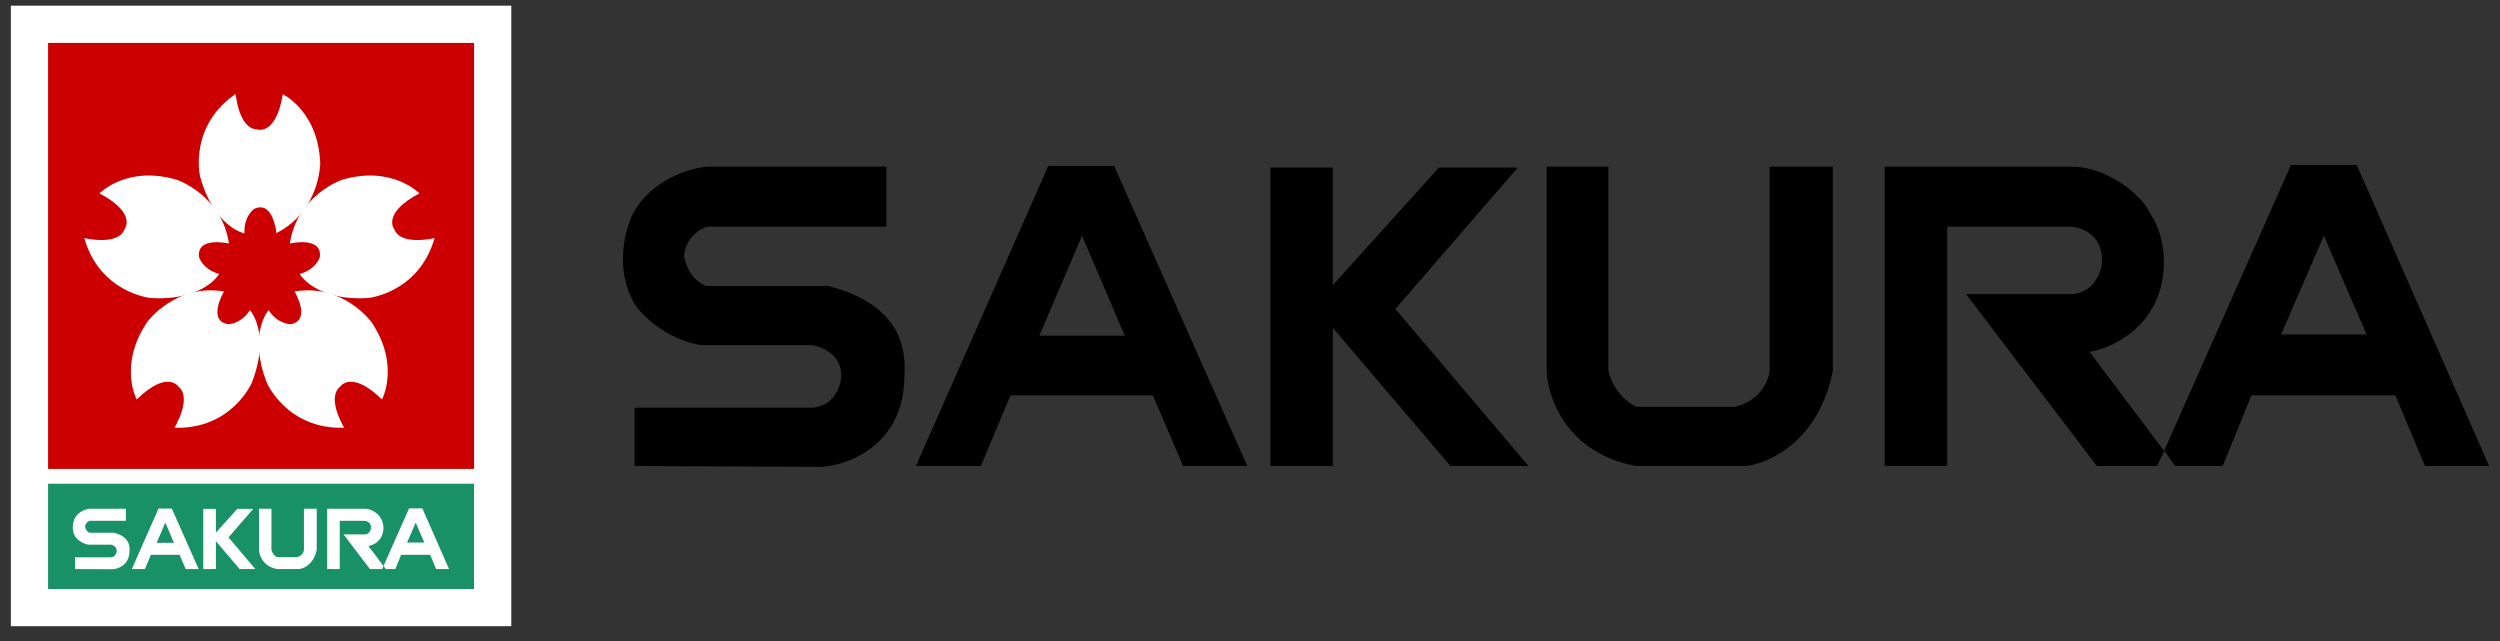
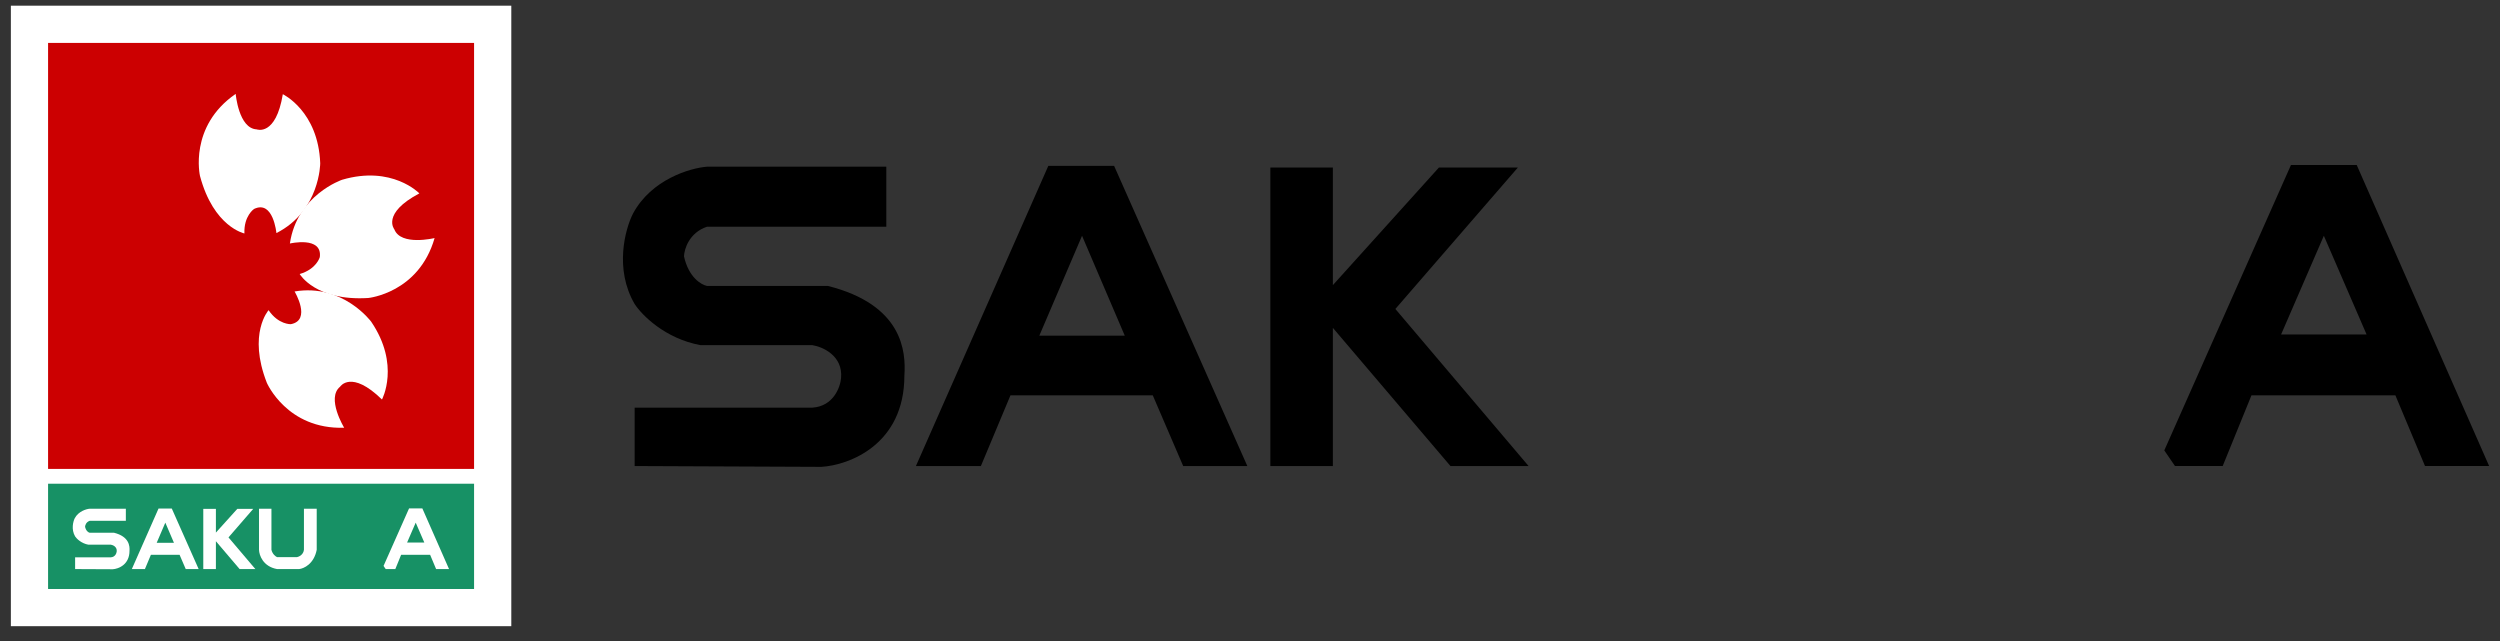
<svg xmlns="http://www.w3.org/2000/svg" fill="none" viewBox="0 0 156 40" height="40" width="156">
  <rect x="0" y="0" width="156" height="40" fill="#333333" stroke="none" />
  <rect fill="white" transform="translate(0.678 0.355)" height="38.719" width="31.227" />
  <rect fill="#CC0001" height="26.582" width="26.582" y="2.678" x="3" />
  <g clip-path="url(#clip0_731_12861)">
-     <path fill="white" d="M5.258 14.855C5.258 14.855 7.363 15.365 7.77 14.311C7.77 14.311 8.585 13.325 6.209 12.067C6.209 12.067 7.906 10.299 11.029 11.217C11.029 11.217 13.846 12.169 14.288 15.195C14.288 15.195 12.251 14.719 12.421 16.045C12.421 16.045 12.624 16.793 13.677 17.099C13.677 17.099 12.692 18.799 9.399 18.595C9.399 18.595 6.242 18.289 5.258 14.855Z" />
    <path fill="white" d="M27.119 14.855C27.119 14.855 25.014 15.365 24.607 14.311C24.607 14.311 23.792 13.325 26.168 12.067C26.168 12.067 24.471 10.299 21.348 11.217C21.348 11.217 18.531 12.169 18.089 15.195C18.089 15.195 20.126 14.719 19.956 16.045C19.956 16.045 19.753 16.793 18.7 17.099C18.7 17.099 19.685 18.799 22.977 18.595C22.977 18.595 26.134 18.289 27.119 14.855Z" />
    <path fill="white" d="M21.477 26.691C21.477 26.691 20.346 24.841 21.223 24.129C21.223 24.129 21.91 23.05 23.835 24.929C23.835 24.929 24.994 22.768 23.162 20.073C23.162 20.073 21.393 17.68 18.382 18.188C18.382 18.188 19.459 19.983 18.147 20.229C18.147 20.229 17.374 20.264 16.76 19.355C16.76 19.355 15.447 20.815 16.652 23.891C16.652 23.891 17.912 26.806 21.477 26.691L21.477 26.691Z" />
-     <path fill="white" d="M10.885 26.691C10.885 26.691 12.015 24.841 11.139 24.129C11.139 24.129 10.452 23.05 8.527 24.929C8.527 24.929 7.368 22.768 9.2 20.073C9.2 20.073 10.969 17.68 13.98 18.188C13.98 18.188 12.902 19.983 14.214 20.229C14.214 20.229 14.988 20.264 15.601 19.355C15.601 19.355 16.915 20.815 15.71 23.891C15.71 23.891 14.45 26.806 10.884 26.691L10.885 26.691Z" />
    <path fill="white" d="M14.707 5.859C14.707 5.859 14.892 8.02 16.019 8.073C16.019 8.073 17.211 8.534 17.648 5.878C17.648 5.878 19.86 6.93 19.982 10.187C19.982 10.187 19.974 13.165 17.248 14.544C17.248 14.544 17.053 12.459 15.851 13.04C15.851 13.04 15.208 13.471 15.252 14.568C15.252 14.568 13.33 14.171 12.479 10.979C12.479 10.979 11.767 7.884 14.706 5.859L14.707 5.859Z" />
  </g>
  <rect fill="#179165" height="6.569" width="26.582" y="30.184" x="3" />
  <path fill="white" d="M13.472 35.51H12.685V31.754H13.472V33.234L14.807 31.754H15.8L14.258 33.534L15.935 35.51H14.952L13.472 33.772V35.51Z" />
  <path fill="white" d="M16.162 34.31V31.744H16.938V34.31C17.004 34.583 17.2 34.727 17.29 34.765H18.532C18.855 34.691 18.956 34.431 18.966 34.31V31.744H19.763V34.31C19.589 35.196 18.959 35.479 18.666 35.51H17.29C16.413 35.353 16.172 34.645 16.162 34.31Z" />
-   <path fill="white" d="M21.201 35.51H20.415V31.744H22.743C23.149 31.736 23.491 32.002 23.612 32.137C23.678 32.195 23.736 32.292 23.757 32.334C24.005 32.714 23.929 33.168 23.86 33.348C23.687 33.853 23.209 34.041 22.991 34.072L23.933 35.324L23.84 35.51H23.084L21.439 33.348H22.743C23.024 33.348 23.129 33.099 23.146 32.975C23.18 32.603 22.891 32.503 22.743 32.499H21.201V35.51Z" />
  <path fill="white" d="M7.036 35.521L4.687 35.51V34.776H6.922C7.187 34.759 7.274 34.52 7.284 34.403C7.309 34.122 7.053 34.01 6.922 33.989H5.515C5.068 33.907 4.777 33.61 4.687 33.472C4.43 33.033 4.566 32.53 4.666 32.334C4.898 31.903 5.384 31.761 5.597 31.744H7.853V32.499H5.597C5.374 32.574 5.311 32.779 5.308 32.872C5.366 33.137 5.525 33.231 5.597 33.244H7.119C8.06 33.482 8.102 34.069 8.081 34.372C8.081 35.241 7.384 35.5 7.036 35.521Z" />
  <path fill="white" d="M8.226 35.51L9.892 31.733H10.72L12.396 35.51H11.589L11.206 34.62H9.416L9.043 35.51H8.226ZM10.854 33.87L10.316 32.613L9.778 33.87H10.854Z" clip-rule="evenodd" fill-rule="evenodd" />
  <path fill="white" d="M23.933 35.314L24.067 35.51H24.668L25.03 34.62H26.84L27.213 35.51H28.02L26.354 31.723H25.526L23.933 35.314ZM26.478 33.855L25.94 32.613L25.402 33.855H26.478Z" clip-rule="evenodd" fill-rule="evenodd" />
  <path fill="black" d="M83.171 29.081H79.27V10.452H83.171V17.791L89.79 10.452H94.717L87.071 19.279L95.384 29.081H90.509L83.171 20.459V29.081Z" />
-   <path fill="black" d="M96.513 23.128V10.401H100.362V23.128C100.69 24.483 101.662 25.198 102.107 25.386H108.265C109.866 25.016 110.369 23.727 110.42 23.128V10.401H114.371V23.128C113.509 27.521 110.386 28.927 108.932 29.081H102.107C97.755 28.301 96.564 24.787 96.513 23.128Z" />
-   <path fill="black" d="M121.504 29.08H117.604V10.401H129.151C131.162 10.36 132.863 11.684 133.461 12.351C133.79 12.638 134.077 13.121 134.18 13.326C135.411 15.214 135.035 17.466 134.693 18.355C133.831 20.859 131.46 21.793 130.382 21.947L135.052 28.157L134.59 29.08H130.844L122.685 18.355H129.151C130.546 18.355 131.066 17.123 131.152 16.508C131.316 14.66 129.886 14.164 129.151 14.147H121.504V29.08Z" />
  <path fill="black" d="M51.252 29.132L39.602 29.081V25.437H50.687C52.001 25.355 52.432 24.171 52.483 23.59C52.606 22.194 51.337 21.64 50.687 21.537H43.708C41.491 21.127 40.047 19.655 39.602 18.971C38.33 16.795 39.004 14.301 39.5 13.326C40.649 11.191 43.058 10.487 44.118 10.401H55.306V14.147H44.118C43.01 14.517 42.699 15.533 42.681 15.995C42.969 17.308 43.759 17.774 44.118 17.842H51.662C56.332 19.023 56.537 21.93 56.434 23.436C56.434 27.746 52.979 29.029 51.252 29.132Z" />
  <path fill="black" d="M57.153 29.081L65.415 10.35H69.52L77.834 29.081H73.831L71.932 24.667H63.054L61.207 29.081H57.153ZM70.186 20.947L67.519 14.712L64.853 20.947H70.186Z" clip-rule="evenodd" fill-rule="evenodd" />
  <path fill="black" d="M135.052 28.105L135.719 29.08H138.696L140.492 24.667H149.472L151.32 29.08H155.322L147.06 10.298H142.955L135.052 28.105ZM147.674 20.87L145.008 14.712L142.341 20.87H147.674Z" clip-rule="evenodd" fill-rule="evenodd" />
  <defs>
    <clipPath id="clip0_731_12861">
      <rect transform="translate(5.258 5.859)" fill="white" height="20.835" width="21.861" />
    </clipPath>
  </defs>
</svg>